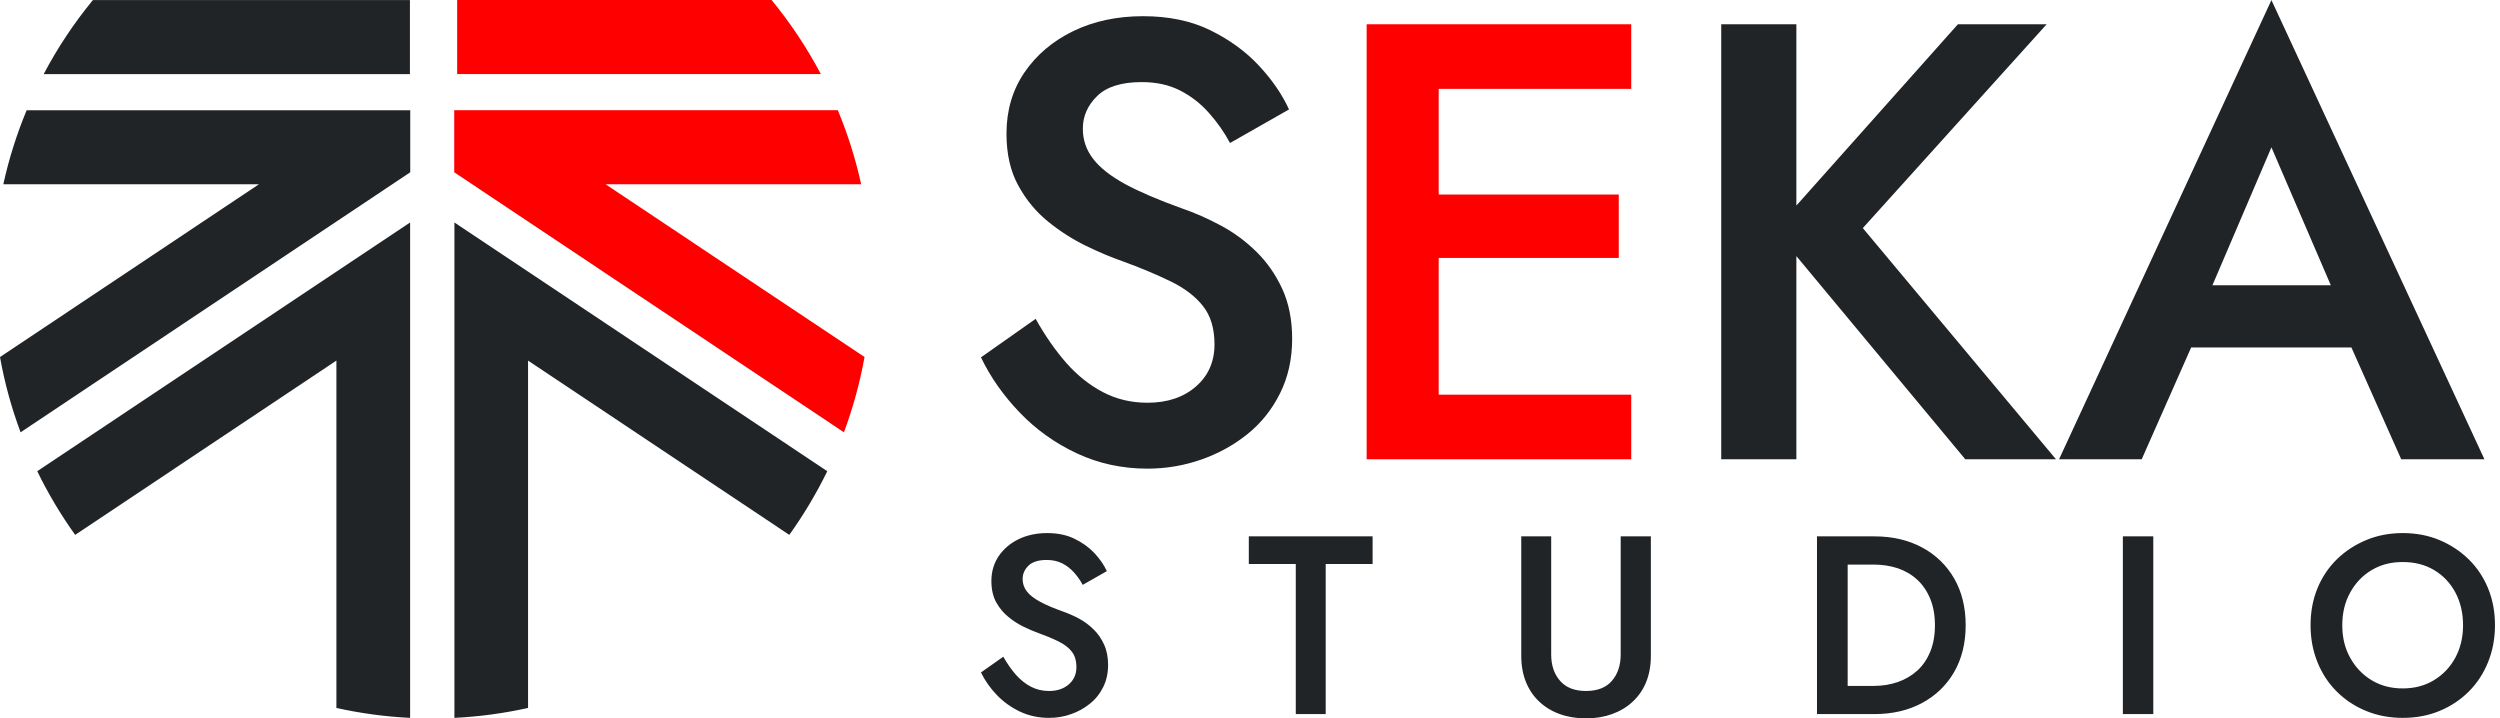
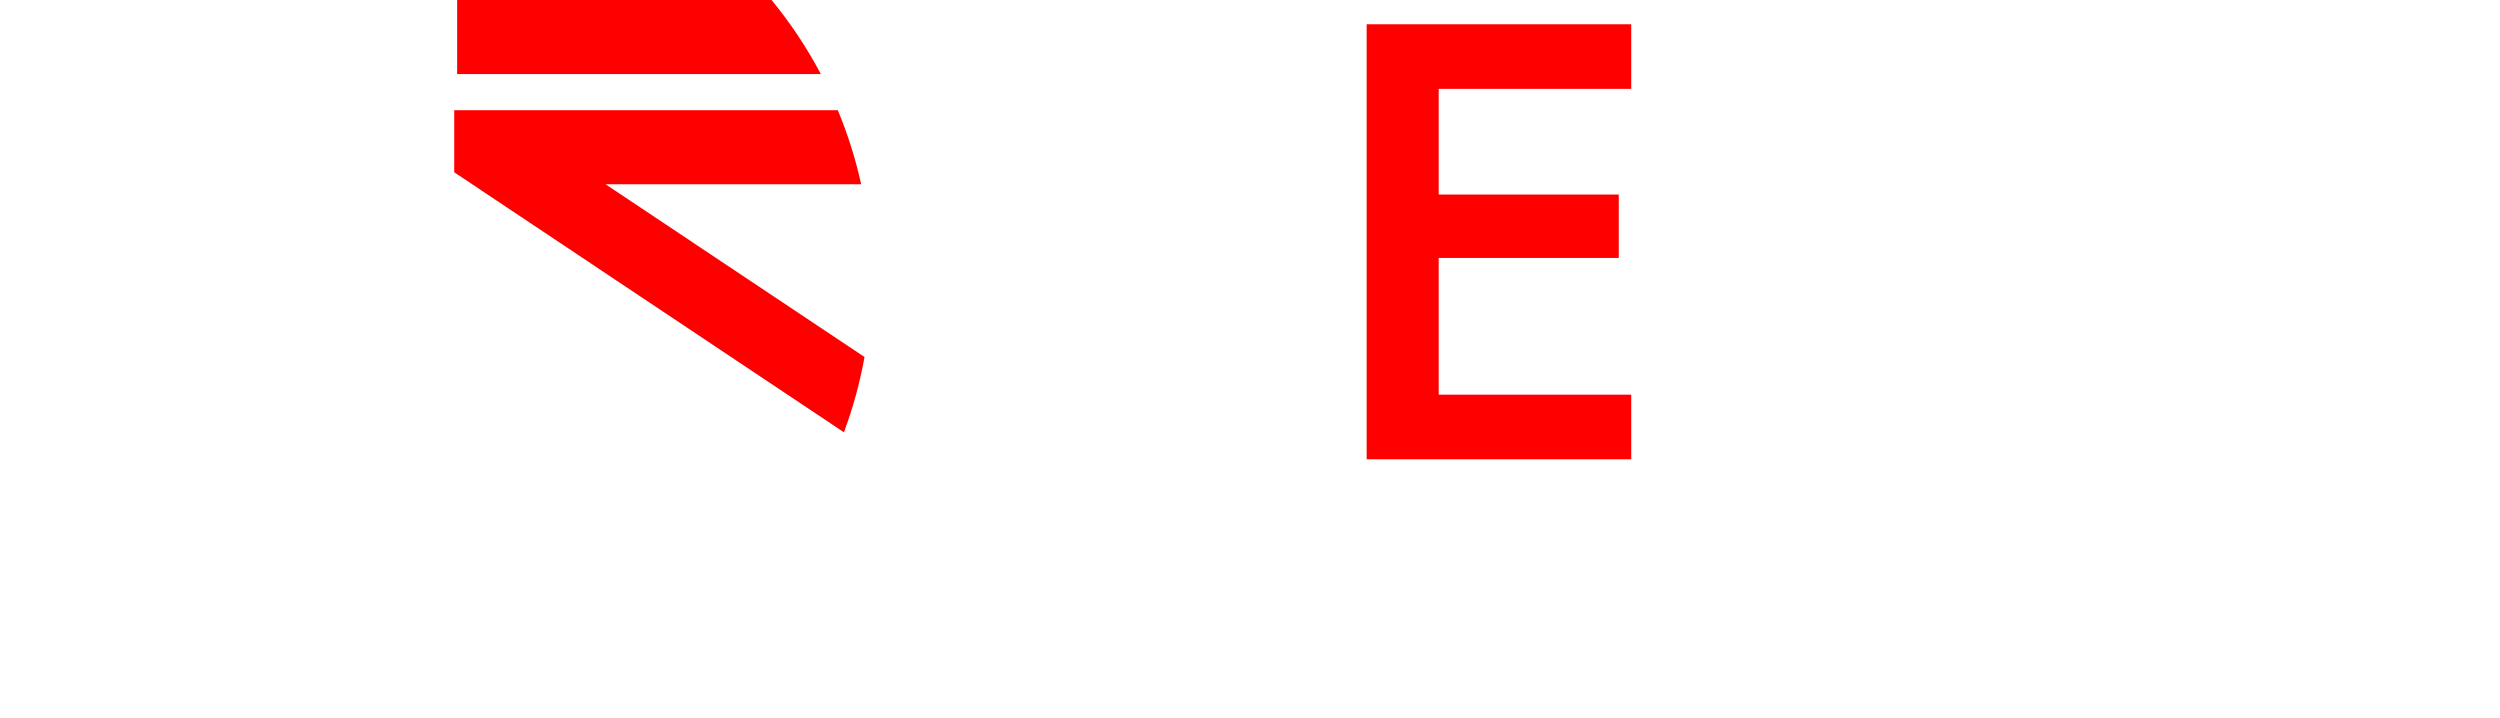
<svg xmlns="http://www.w3.org/2000/svg" width="174" height="50" viewBox="0 0 174 50" fill="none">
  <path fill-rule="evenodd" clip-rule="evenodd" d="M100.133 31.966H113.534V27.469H100.133V17.951H112.666V13.541H100.133V6.187H113.534V1.69H95.119V31.966H100.133ZM31.818 5.157H57.132C56.16 3.319 55.009 1.594 53.703 0H31.818V5.157ZM31.614 7.672V11.99L58.738 30.088C59.363 28.407 59.846 26.652 60.172 24.849L42.146 12.825H59.936C59.546 11.043 58.999 9.323 58.313 7.672H31.614Z" fill="#FF0000" />
-   <path d="M3.04 5.158H28.531V0.006H6.464C5.158 1.595 4.008 3.32 3.04 5.158ZM74.957 31.558C76.467 32.262 78.104 32.618 79.862 32.618C81.156 32.618 82.407 32.405 83.6 31.988C84.794 31.571 85.87 30.98 86.821 30.216C87.772 29.451 88.528 28.508 89.087 27.383C89.652 26.258 89.934 24.989 89.934 23.578C89.934 22.248 89.699 21.088 89.24 20.093C88.779 19.099 88.18 18.243 87.446 17.522C86.713 16.801 85.892 16.192 84.985 15.706C84.073 15.215 83.161 14.811 82.237 14.494C80.626 13.916 79.315 13.355 78.303 12.809C77.296 12.256 76.554 11.674 76.081 11.053C75.603 10.436 75.365 9.737 75.365 8.959C75.365 8.09 75.699 7.334 76.359 6.687C77.023 6.035 78.061 5.714 79.471 5.714C80.478 5.714 81.368 5.909 82.129 6.296C82.892 6.687 83.565 7.204 84.138 7.855C84.716 8.503 85.207 9.202 85.61 9.954L89.716 7.616C89.226 6.548 88.519 5.527 87.599 4.545C86.678 3.563 85.553 2.751 84.225 2.099C82.901 1.453 81.347 1.127 79.558 1.127C77.744 1.127 76.125 1.474 74.696 2.165C73.267 2.859 72.14 3.816 71.301 5.041C70.468 6.266 70.051 7.686 70.051 9.302C70.051 10.714 70.324 11.918 70.872 12.912C71.418 13.912 72.109 14.746 72.947 15.423C73.78 16.101 74.662 16.661 75.582 17.109C76.502 17.556 77.34 17.908 78.091 18.169C79.359 18.629 80.478 19.099 81.46 19.576C82.441 20.05 83.197 20.628 83.731 21.305C84.265 21.983 84.529 22.869 84.529 23.964C84.529 25.176 84.095 26.158 83.231 26.905C82.368 27.656 81.243 28.03 79.862 28.03C78.737 28.03 77.709 27.787 76.771 27.296C75.833 26.805 74.983 26.128 74.218 25.263C73.459 24.399 72.743 23.373 72.082 22.192L68.275 24.872C68.94 26.258 69.843 27.539 70.98 28.721C72.118 29.907 73.442 30.849 74.957 31.558ZM160.814 43.518C160.814 44.434 160.974 45.29 161.291 46.076C161.608 46.867 162.055 47.549 162.633 48.127C163.21 48.704 163.891 49.157 164.673 49.478C165.454 49.803 166.305 49.964 167.226 49.964C168.163 49.964 169.024 49.803 169.8 49.478C170.577 49.157 171.255 48.704 171.832 48.127C172.409 47.549 172.856 46.867 173.173 46.076C173.49 45.29 173.651 44.434 173.651 43.518C173.651 42.583 173.49 41.732 173.173 40.954C172.856 40.177 172.405 39.504 171.823 38.93C171.241 38.361 170.56 37.913 169.783 37.587C169.005 37.262 168.155 37.102 167.226 37.102C166.319 37.102 165.472 37.262 164.691 37.587C163.91 37.913 163.223 38.361 162.642 38.93C162.06 39.504 161.608 40.177 161.291 40.954C160.974 41.732 160.814 42.583 160.814 43.518ZM163.023 43.518C163.023 42.666 163.201 41.91 163.571 41.245C163.935 40.581 164.43 40.059 165.059 39.682C165.689 39.304 166.41 39.117 167.226 39.117C168.059 39.117 168.793 39.304 169.422 39.682C170.052 40.059 170.543 40.581 170.899 41.245C171.25 41.91 171.428 42.666 171.428 43.518C171.428 44.364 171.246 45.116 170.89 45.776C170.529 46.437 170.034 46.958 169.405 47.34C168.776 47.723 168.046 47.914 167.226 47.914C166.41 47.914 165.689 47.723 165.059 47.34C164.43 46.958 163.935 46.437 163.571 45.776C163.201 45.116 163.023 44.364 163.023 43.518ZM147.751 37.331V49.7H149.869V37.331H147.751ZM128.598 39.295H130.399C131.011 39.295 131.576 39.382 132.096 39.555C132.613 39.733 133.064 39.999 133.446 40.355C133.829 40.707 134.128 41.15 134.345 41.68C134.563 42.21 134.671 42.822 134.671 43.518C134.671 44.212 134.563 44.825 134.345 45.355C134.128 45.885 133.829 46.324 133.446 46.672C133.064 47.019 132.613 47.284 132.096 47.467C131.576 47.649 131.011 47.74 130.399 47.74H128.598V39.295ZM127.75 49.7H130.451C131.714 49.7 132.817 49.443 133.772 48.931C134.727 48.417 135.47 47.701 136.007 46.775C136.541 45.85 136.811 44.765 136.811 43.518C136.811 42.266 136.541 41.18 136.007 40.255C135.47 39.329 134.727 38.613 133.772 38.1C132.817 37.587 131.714 37.331 130.451 37.331H126.462V49.7H127.75ZM105.879 37.331V45.638C105.879 46.319 105.988 46.928 106.205 47.467C106.423 48.001 106.73 48.457 107.134 48.835C107.533 49.213 108.006 49.5 108.562 49.7C109.113 49.9 109.721 49.999 110.381 49.999C111.042 49.999 111.645 49.9 112.2 49.7C112.752 49.5 113.234 49.213 113.637 48.835C114.045 48.457 114.358 48.001 114.575 47.467C114.792 46.928 114.9 46.319 114.9 45.638V37.331H112.8V45.547C112.8 46.302 112.595 46.914 112.191 47.384C111.784 47.857 111.181 48.092 110.381 48.092C109.591 48.092 108.992 47.857 108.579 47.384C108.167 46.914 107.963 46.302 107.963 45.547V37.331H105.879ZM90.186 39.256V49.7H92.269V39.256H95.534V37.331H86.917V39.256H90.186ZM76.84 44.851C76.654 44.443 76.406 44.091 76.107 43.8C75.808 43.504 75.474 43.257 75.104 43.057C74.731 42.858 74.357 42.692 73.98 42.561C73.32 42.327 72.786 42.097 72.374 41.871C71.962 41.65 71.657 41.411 71.467 41.158C71.27 40.902 71.175 40.62 71.175 40.298C71.175 39.947 71.309 39.638 71.579 39.373C71.848 39.108 72.274 38.973 72.851 38.973C73.264 38.973 73.624 39.056 73.936 39.212C74.249 39.373 74.523 39.586 74.757 39.85C74.991 40.116 75.196 40.398 75.356 40.707L77.037 39.751C76.837 39.316 76.545 38.9 76.172 38.495C75.794 38.096 75.335 37.765 74.791 37.501C74.253 37.236 73.615 37.102 72.886 37.102C72.143 37.102 71.484 37.244 70.897 37.526C70.316 37.809 69.856 38.2 69.512 38.7C69.174 39.204 69 39.782 69 40.442C69 41.019 69.114 41.511 69.335 41.919C69.56 42.323 69.843 42.666 70.185 42.94C70.524 43.218 70.885 43.448 71.262 43.63C71.64 43.813 71.979 43.956 72.287 44.065C72.803 44.252 73.264 44.443 73.663 44.639C74.062 44.834 74.371 45.068 74.592 45.347C74.809 45.62 74.918 45.985 74.918 46.432C74.918 46.928 74.74 47.328 74.388 47.632C74.032 47.94 73.576 48.092 73.011 48.092C72.552 48.092 72.13 47.992 71.748 47.793C71.367 47.593 71.019 47.314 70.707 46.962C70.394 46.606 70.103 46.19 69.829 45.707L68.275 46.802C68.549 47.367 68.918 47.892 69.382 48.375C69.847 48.857 70.385 49.243 71.006 49.535C71.623 49.822 72.291 49.964 73.011 49.964C73.541 49.964 74.049 49.881 74.535 49.708C75.026 49.539 75.464 49.296 75.851 48.982C76.242 48.674 76.55 48.288 76.78 47.827C77.01 47.367 77.123 46.85 77.123 46.271C77.123 45.728 77.027 45.255 76.84 44.851ZM162.225 19.854H153.985L158.092 10.254L162.225 19.854ZM152.505 24.182H163.657L167.126 31.967H172.917L158.092 0.006L143.31 31.967H149.062L152.505 24.182ZM125.028 17.825L136.785 31.967H143.097L129.652 15.875L142.446 1.691H136.268L125.028 14.307V1.691H119.797V31.967H125.028V17.825ZM31.627 15.484V49.964C33.38 49.878 35.091 49.642 36.753 49.274V25.098L54.935 37.227C55.933 35.833 56.819 34.352 57.579 32.796L31.627 15.484ZM23.413 25.098V49.274C25.076 49.642 26.791 49.878 28.544 49.964V15.484L2.592 32.796C3.348 34.352 4.233 35.833 5.232 37.227L23.413 25.098ZM28.553 7.673H1.855C1.168 9.324 0.621 11.044 0.231 12.826H18.021L0 24.85C0.321 26.653 0.804 28.404 1.433 30.089L28.553 11.991V7.673Z" fill="#212427" />
</svg>